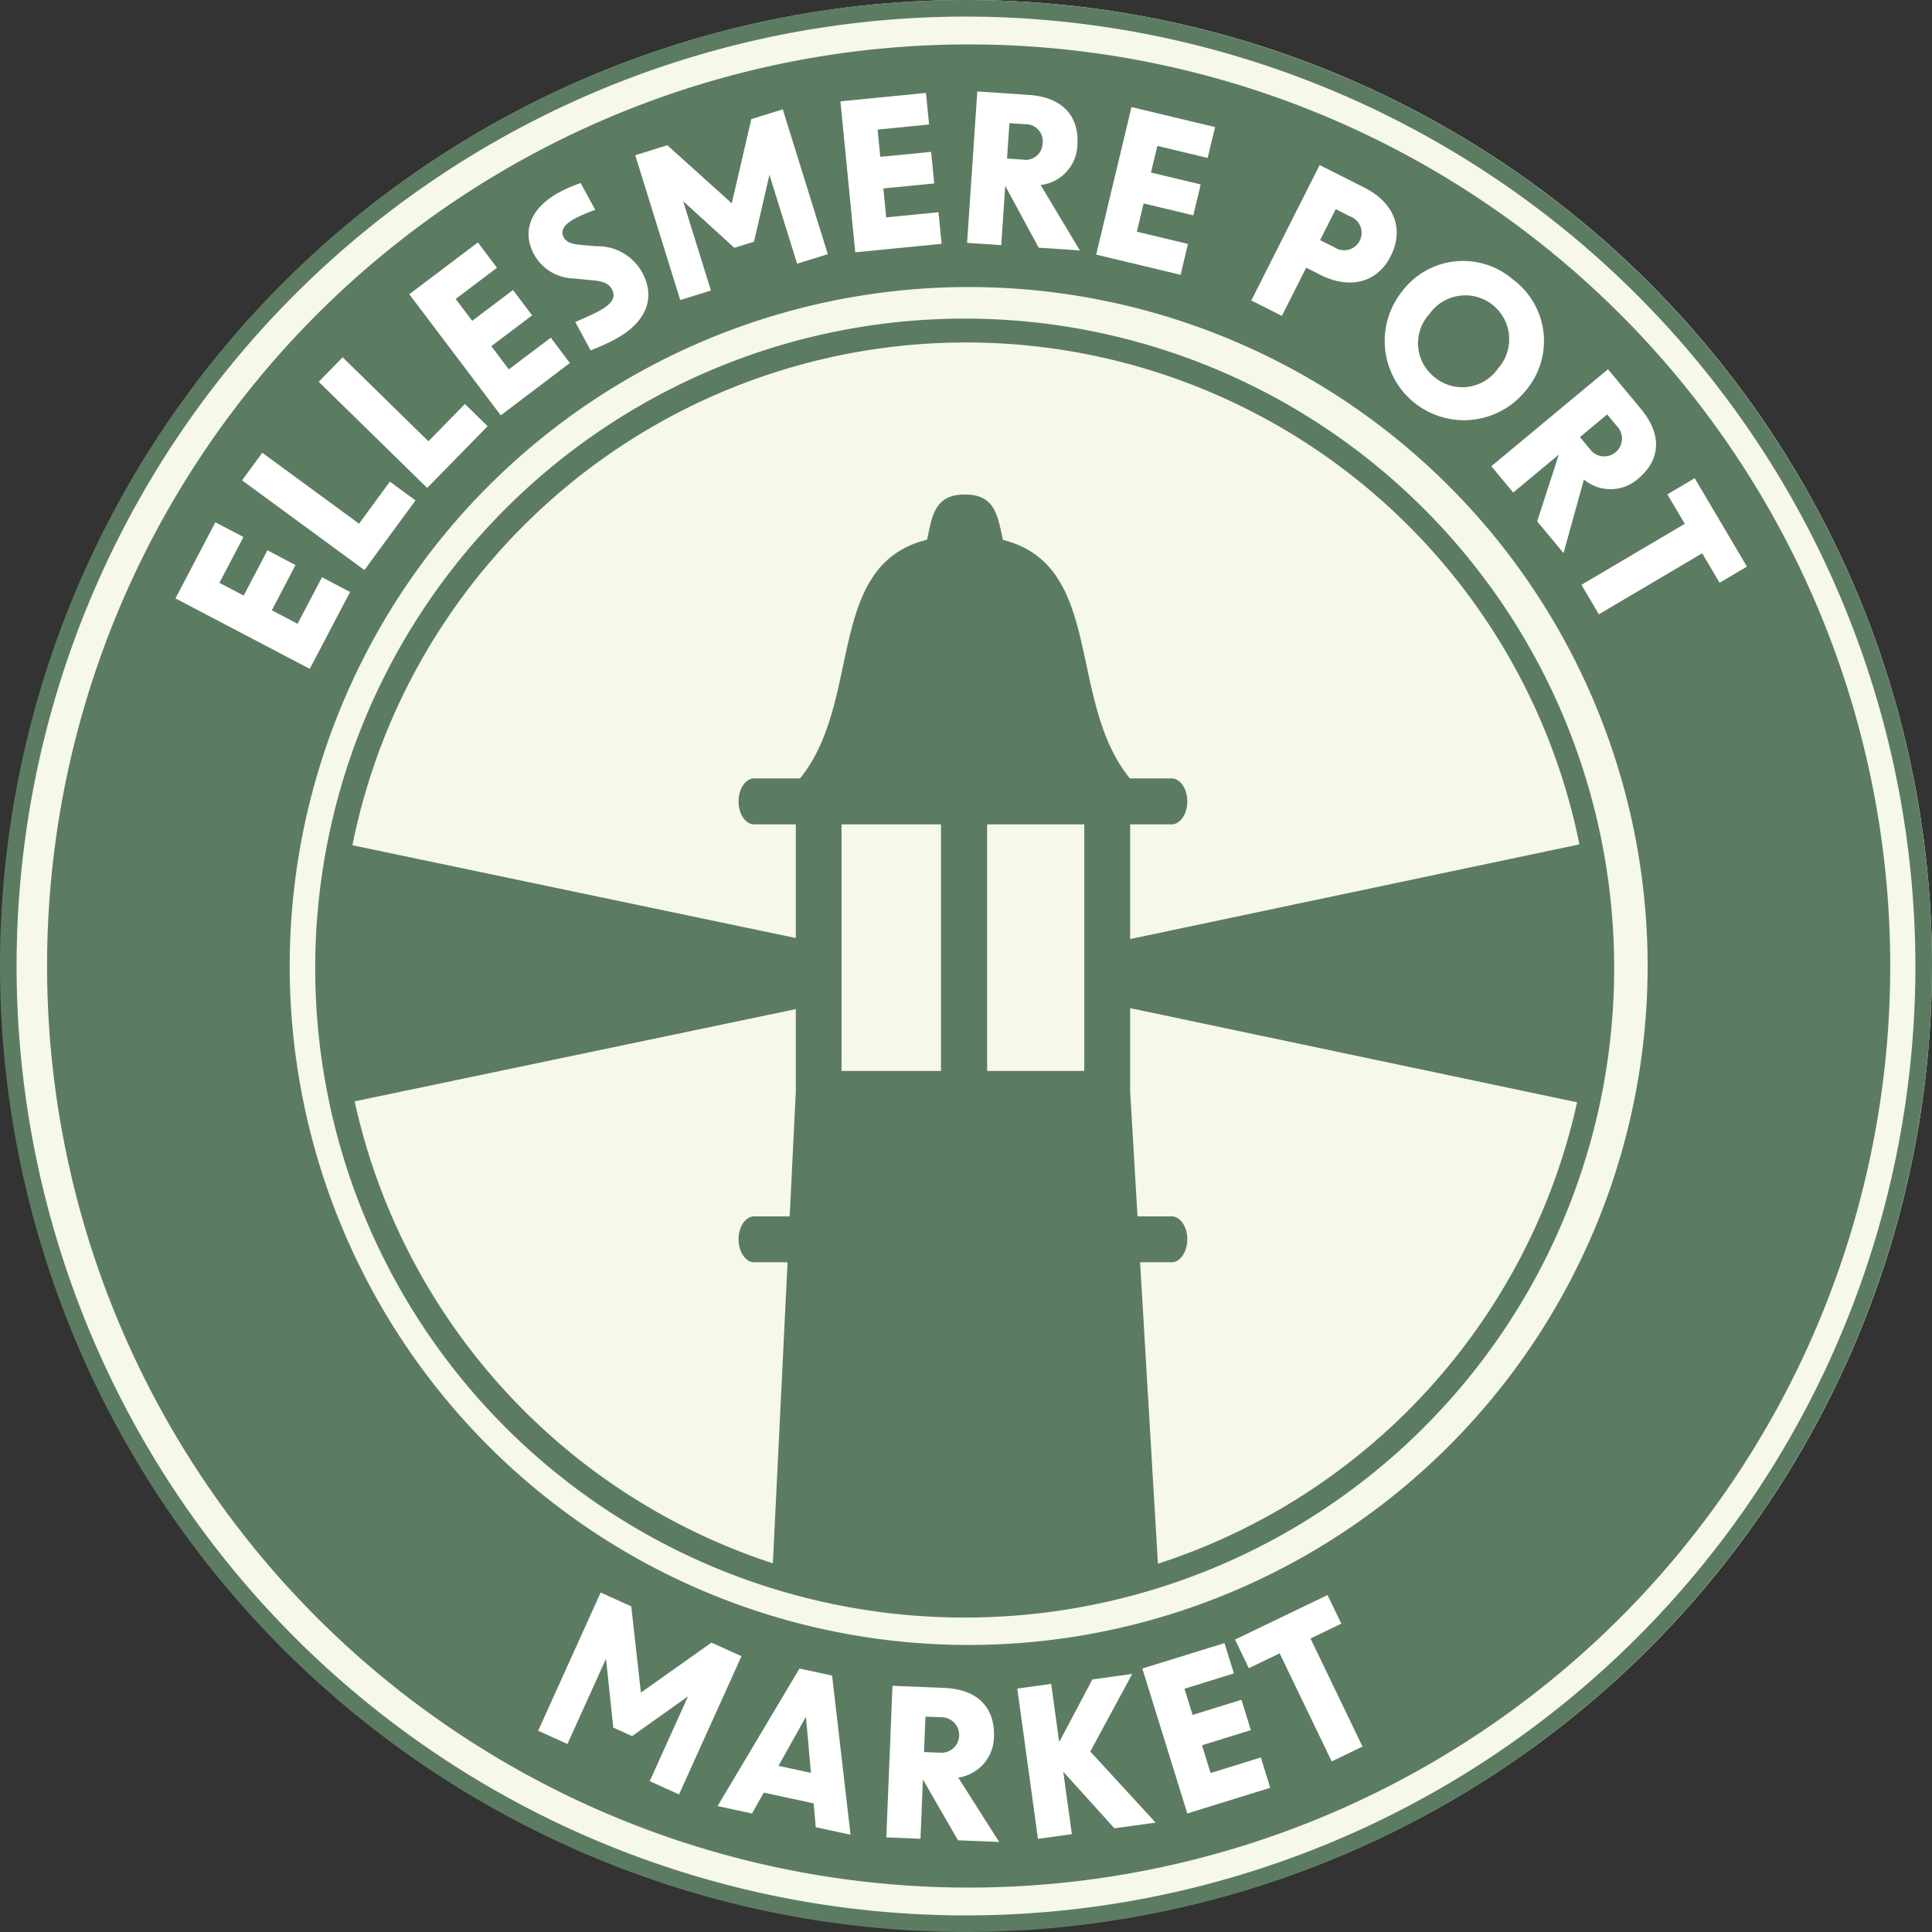
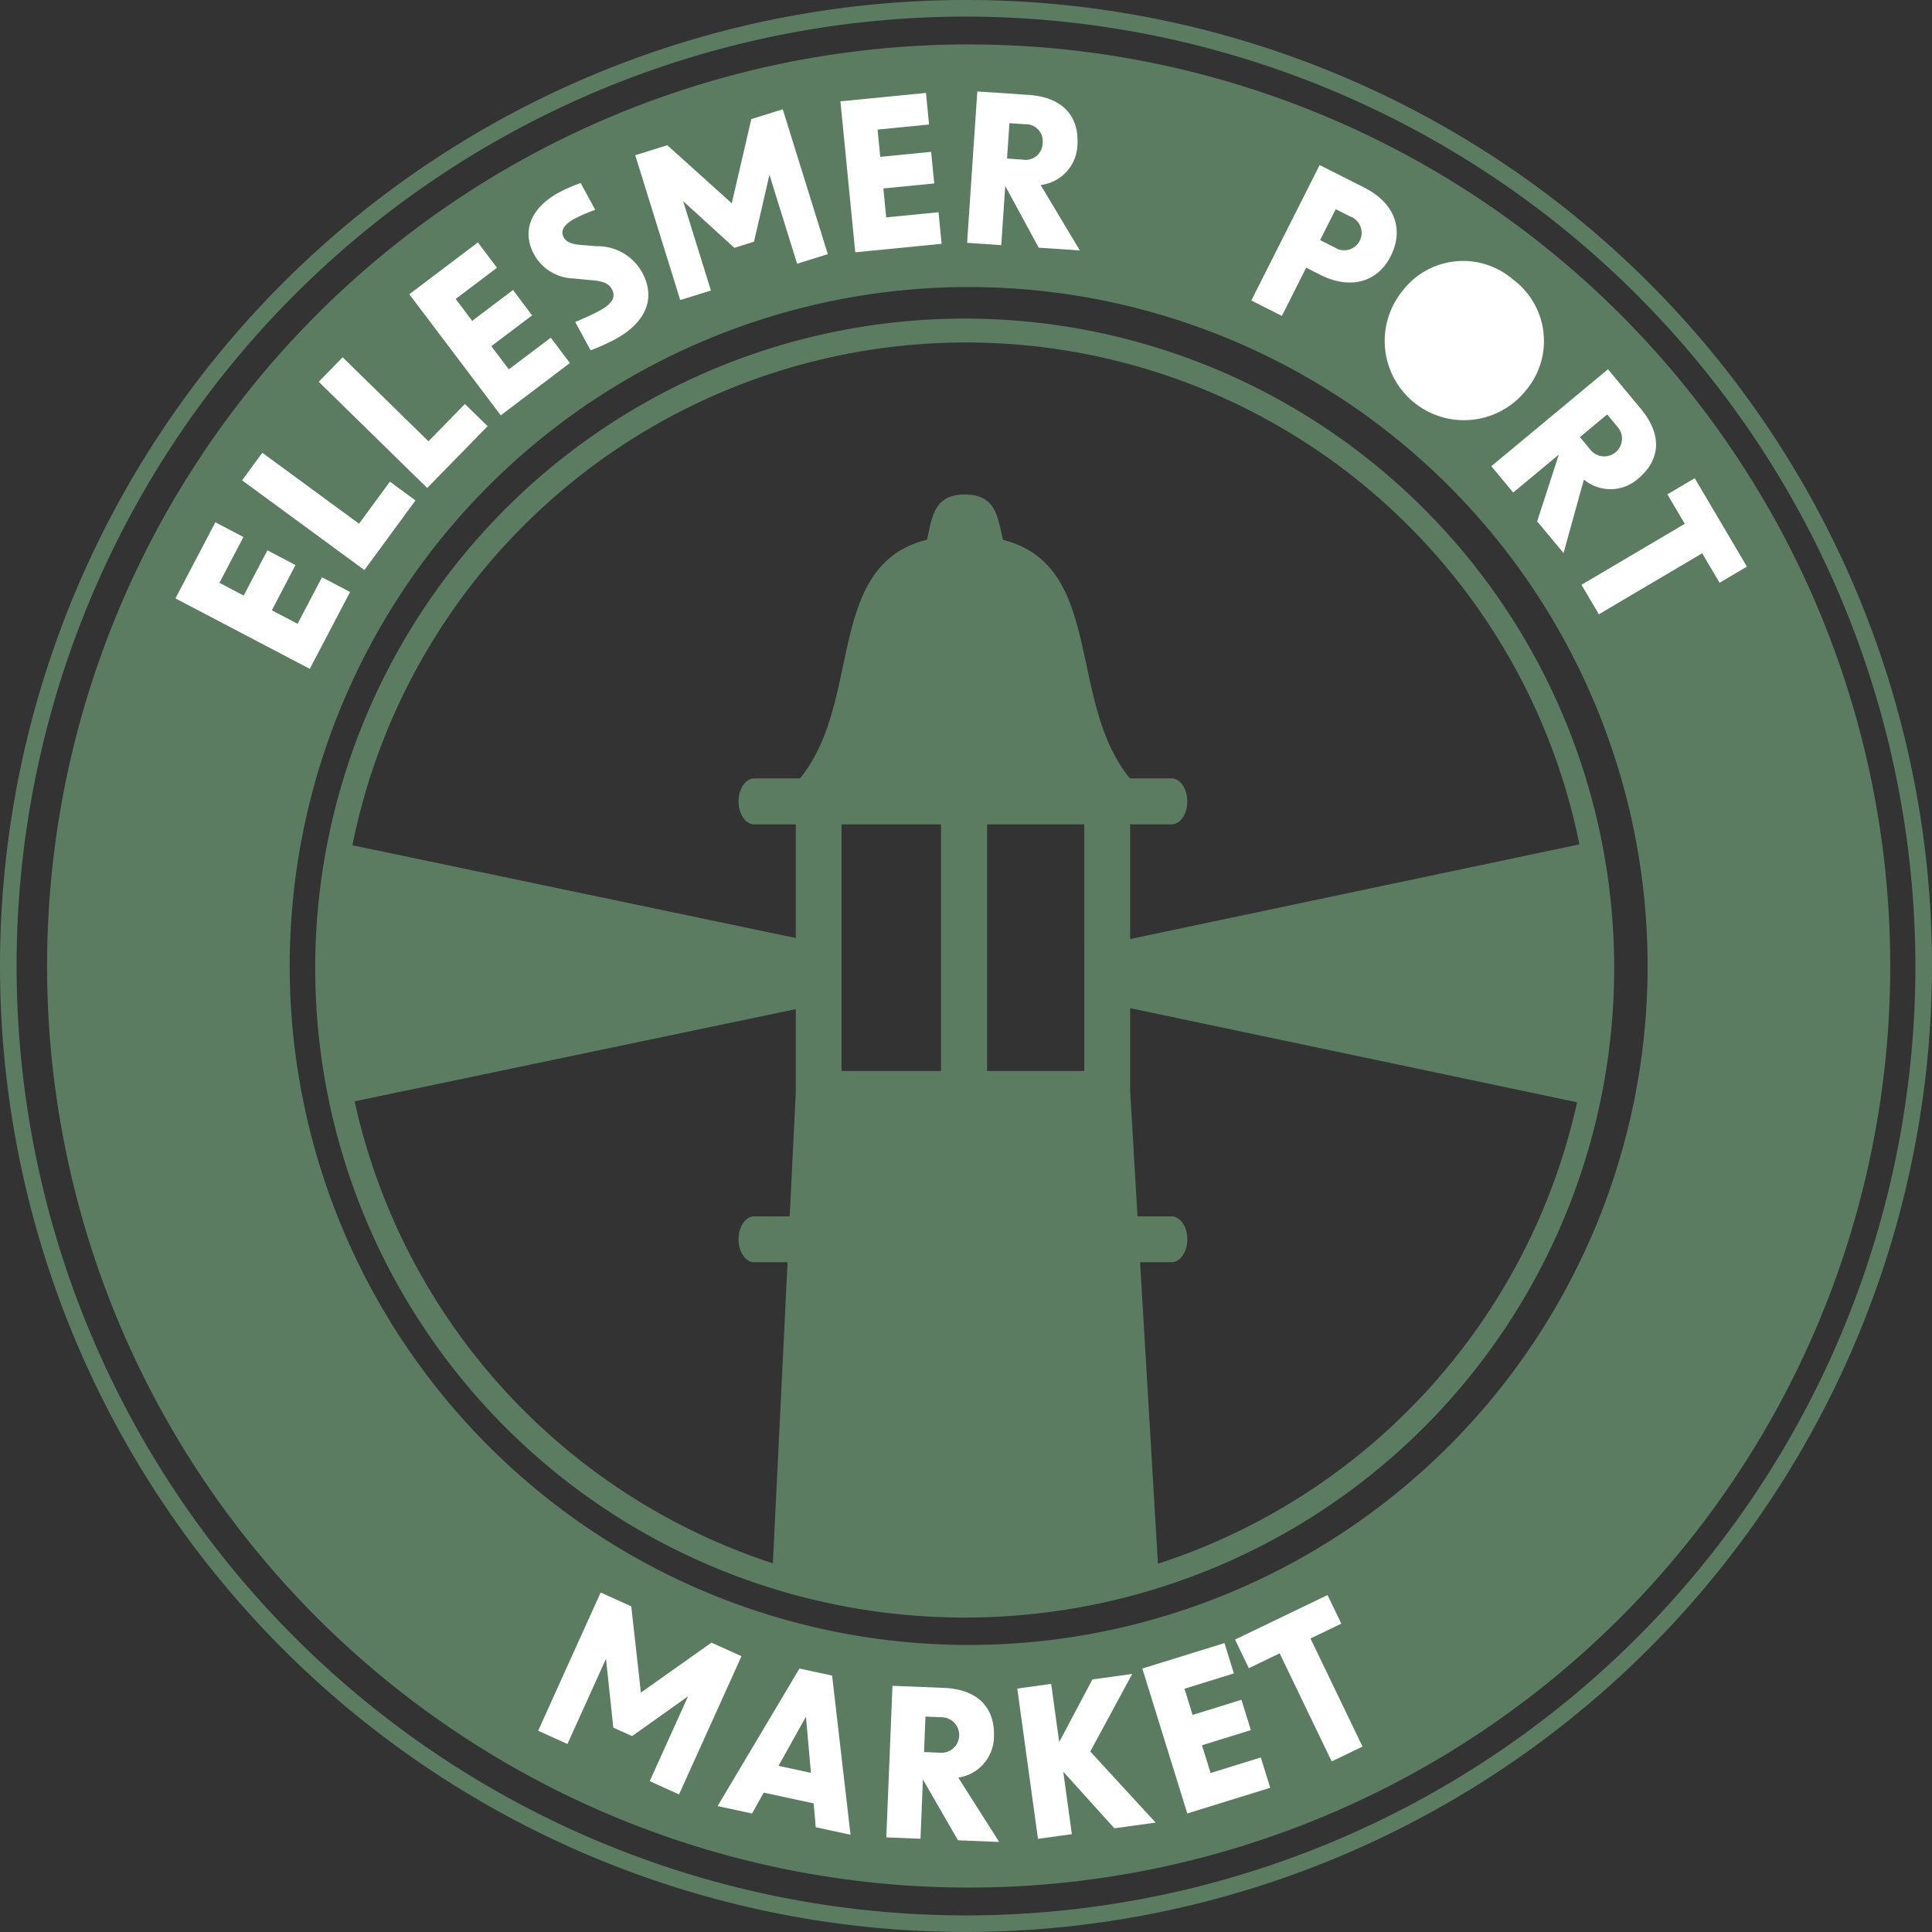
<svg xmlns="http://www.w3.org/2000/svg" id="Group_110" data-name="Group 110" width="172.064" height="172.064" viewBox="0 0 172.064 172.064">
  <rect x="0" y="0" width="172.064" height="172.064" fill="#333333" stroke="none" />
  <defs>
    <clipPath id="clip-path">
      <rect id="Rectangle_67" data-name="Rectangle 67" width="172.064" height="172.064" fill="none" />
    </clipPath>
  </defs>
-   <circle id="Ellipse_5" data-name="Ellipse 5" cx="86" cy="86" r="86" transform="translate(0.064)" fill="#f6f8e9" />
  <g id="Group_109" data-name="Group 109" clip-path="url(#clip-path)">
    <path id="Path_179" data-name="Path 179" d="M142.619,74.79a57.843,57.843,0,1,0,1.14,11.438,57.825,57.825,0,0,0-1.14-11.438M70.874,97.245l-.543,11.085H67.168c-.767,0-1.392.91-1.392,2.037s.625,2.05,1.392,2.05h2.973l-1.31,26.813A55.9,55.9,0,0,1,31.584,98.087l39.29-8.214Zm12.932-1.867H74.947V73.418h8.859Zm12.761,0H87.912V73.418h8.655Zm6.558,43.886-1.589-26.847h2.8c.781,0,1.405-.93,1.405-2.05s-.624-2.037-1.405-2.037h-3.028l-.658-11.153V89.785l39.806,8.383a55.883,55.883,0,0,1-37.335,41.1m-2.471-55.636V73.419h3.686c.781,0,1.405-.917,1.405-2.044s-.624-2.05-1.405-2.05h-3.706c-5.635-6.876-2.247-18.959-11.3-21.24-.482-2-.6-4.046-3.4-4.046-2.762,0-2.925,2.03-3.367,4.026-9.109,2.26-5.688,14.363-11.316,21.26H67.168c-.767,0-1.392.923-1.392,2.05s.625,2.044,1.392,2.044h3.706V83.54L31.387,75.278A55.734,55.734,0,0,1,140.664,75.2Z" fill="#5c7c62" />
    <path id="Path_180" data-name="Path 180" d="M168.345,86.032A82.076,82.076,0,1,1,86.269,3.956a82.076,82.076,0,0,1,82.076,82.076M86.269,25.564a60.468,60.468,0,1,0,60.468,60.468A60.468,60.468,0,0,0,86.269,25.564" fill="#5c7c62" />
    <path id="Path_181" data-name="Path 181" d="M86.032,172.064a86.032,86.032,0,1,1,86.032-86.032,86.13,86.13,0,0,1-86.032,86.032m0-170.586a84.554,84.554,0,1,0,84.554,84.554A84.65,84.65,0,0,0,86.032,1.478" fill="#5c7c62" />
    <path id="Path_182" data-name="Path 182" d="M53.494,141.831l2.727,1.232.858,7.68,6.283-4.451,2.675,1.21-5.563,12.309-2.61-1.18,3.416-7.559-4.986,3.546-1.673-.756-.65-6.135-3.433,7.593-2.608-1.18Z" fill="#fff" />
    <path id="Path_183" data-name="Path 183" d="M71.2,148.6l2.907.626,1.641,14.176-3.1-.669-.182-2.124-4.449-.958-1.04,1.86-3.069-.661Zm1.022,9.291-.444-5-2.446,4.375Z" fill="#fff" />
    <path id="Path_184" data-name="Path 184" d="M82.194,158.478l-.215,5.283-3.044-.123.549-13.5,4.584.186c2.863.117,4.565,1.619,4.453,4.389a3.713,3.713,0,0,1-3.178,3.6l3.644,5.733-3.669-.15Zm1.493-2.383a1.582,1.582,0,1,0,.128-3.156l-1.393-.057-.129,3.156Z" fill="#fff" />
    <path id="Path_185" data-name="Path 185" d="M94.693,157.785l.766,5.565-3.018.416L90.6,150.382l3.017-.416.716,5.182,2.955-5.578,3.546-.488L97.1,155.99l5.82,6.332-3.673.506Z" fill="#fff" />
    <path id="Path_186" data-name="Path 186" d="M101.737,148.6l7.315-2.266.838,2.7-4.4,1.364.722,2.333,4.351-1.347.837,2.7-4.351,1.347.766,2.474,4.474-1.386.837,2.7-7.385,2.287Z" fill="#fff" />
    <path id="Path_187" data-name="Path 187" d="M113.966,147.246l-2.746,1.322-1.226-2.548,8.236-3.964,1.227,2.546-2.745,1.322,4.633,9.626-2.745,1.322Z" fill="#fff" />
    <path id="Path_188" data-name="Path 188" d="M15.626,53.294l3.554-6.779,2.5,1.312-2.14,4.081,2.162,1.134,2.114-4.031,2.5,1.312L24.21,54.355l2.293,1.2,2.174-4.145,2.5,1.313-3.589,6.844Z" fill="#fff" />
    <path id="Path_189" data-name="Path 189" d="M21.559,42.779l1.8-2.457,8.617,6.32,2.748-3.747,2.279,1.674-4.55,6.2Z" fill="#fff" />
    <path id="Path_190" data-name="Path 190" d="M28.385,34l2.133-2.179L38.156,39.3l3.249-3.32,2.022,1.977-5.382,5.5Z" fill="#fff" />
    <path id="Path_191" data-name="Path 191" d="M36.451,26.206l6.11-4.615,1.7,2.256-3.678,2.778,1.472,1.949,3.634-2.745,1.7,2.257-3.633,2.745,1.56,2.065,3.737-2.821,1.7,2.255L44.6,36.99Z" fill="#fff" />
    <path id="Path_192" data-name="Path 192" d="M52.6,31.2,51.234,28.68c1.117-.482,1.7-.756,2.1-.976,1.194-.649,1.543-1.236,1.158-1.945-.246-.452-.658-.709-1.753-.8L51.068,24.8a4.151,4.151,0,0,1-3.5-2.131c-1.13-2.081-.3-4.163,2.234-5.539a14.486,14.486,0,0,1,1.91-.83l1.3,2.387a14.642,14.642,0,0,0-1.83.786q-1.452.789-.978,1.66c.219.4.62.6,1.518.679l1.4.116a4.544,4.544,0,0,1,4.064,2.324c1.246,2.29.375,4.456-2.4,5.964A19.081,19.081,0,0,1,52.6,31.2" fill="#fff" />
    <path id="Path_193" data-name="Path 193" d="M56.574,13.824l2.857-.888,5.74,5.171,1.742-7.5,2.8-.872,4.011,12.9-2.734.85-2.463-7.921-1.375,5.962-1.752.545-4.56-4.156,2.474,7.957-2.733.849Z" fill="#fff" />
    <path id="Path_194" data-name="Path 194" d="M74.848,9.024l7.618-.749.277,2.814-4.586.45.239,2.43,4.53-.445.276,2.814-4.53.445.253,2.576,4.658-.458.277,2.813-7.692.756Z" fill="#fff" />
    <path id="Path_195" data-name="Path 195" d="M89.527,16.558l-.356,5.277-3.041-.206.908-13.484,4.581.308c2.859.193,4.521,1.74,4.334,4.507a3.712,3.712,0,0,1-3.273,3.516l3.491,5.83-3.665-.247Zm1.556-2.343a1.512,1.512,0,0,0,1.774-1.464,1.511,1.511,0,0,0-1.562-1.688L89.9,10.97l-.213,3.151Z" fill="#fff" />
-     <path id="Path_196" data-name="Path 196" d="M100.77,9.536l7.444,1.782-.659,2.749-4.481-1.073-.567,2.374,4.426,1.061-.658,2.749-4.427-1.06-.6,2.517,4.552,1.09-.658,2.75-7.516-1.8Z" fill="#fff" />
    <path id="Path_197" data-name="Path 197" d="M117.527,14.7l3.981,2.009c2.655,1.34,3.576,3.674,2.343,6.115-1.174,2.327-3.606,2.992-6.261,1.653l-1.262-.637-2.166,4.293-2.72-1.372Zm1.32,7.327a1.554,1.554,0,1,0,1.389-2.754l-1.277-.644-1.391,2.753Z" fill="#fff" />
-     <path id="Path_198" data-name="Path 198" d="M124.834,26a6.8,6.8,0,0,1,9.891-1.125,6.818,6.818,0,0,1,1.166,9.9A7.058,7.058,0,0,1,124.834,26m2.953,7.617a3.87,3.87,0,0,0,5.63-.805,3.907,3.907,0,1,0-6.111-4.849,3.855,3.855,0,0,0,.481,5.654" fill="#fff" />
+     <path id="Path_198" data-name="Path 198" d="M124.834,26a6.8,6.8,0,0,1,9.891-1.125,6.818,6.818,0,0,1,1.166,9.9A7.058,7.058,0,0,1,124.834,26m2.953,7.617" fill="#fff" />
    <path id="Path_199" data-name="Path 199" d="M138.83,40.486l-4.064,3.379-1.947-2.343,10.387-8.636,2.932,3.529c1.83,2.2,1.856,4.471-.275,6.243a3.708,3.708,0,0,1-4.8.053l-1.815,6.545L136.9,46.433ZM141.6,40a1.581,1.581,0,1,0,2.427-2.018l-.892-1.073-2.426,2.019Z" fill="#fff" />
    <path id="Path_200" data-name="Path 200" d="M150.046,46.651l-1.551-2.624,2.436-1.438,4.649,7.873L153.145,51.9l-1.55-2.624-9.2,5.433-1.549-2.625Z" fill="#fff" />
  </g>
</svg>